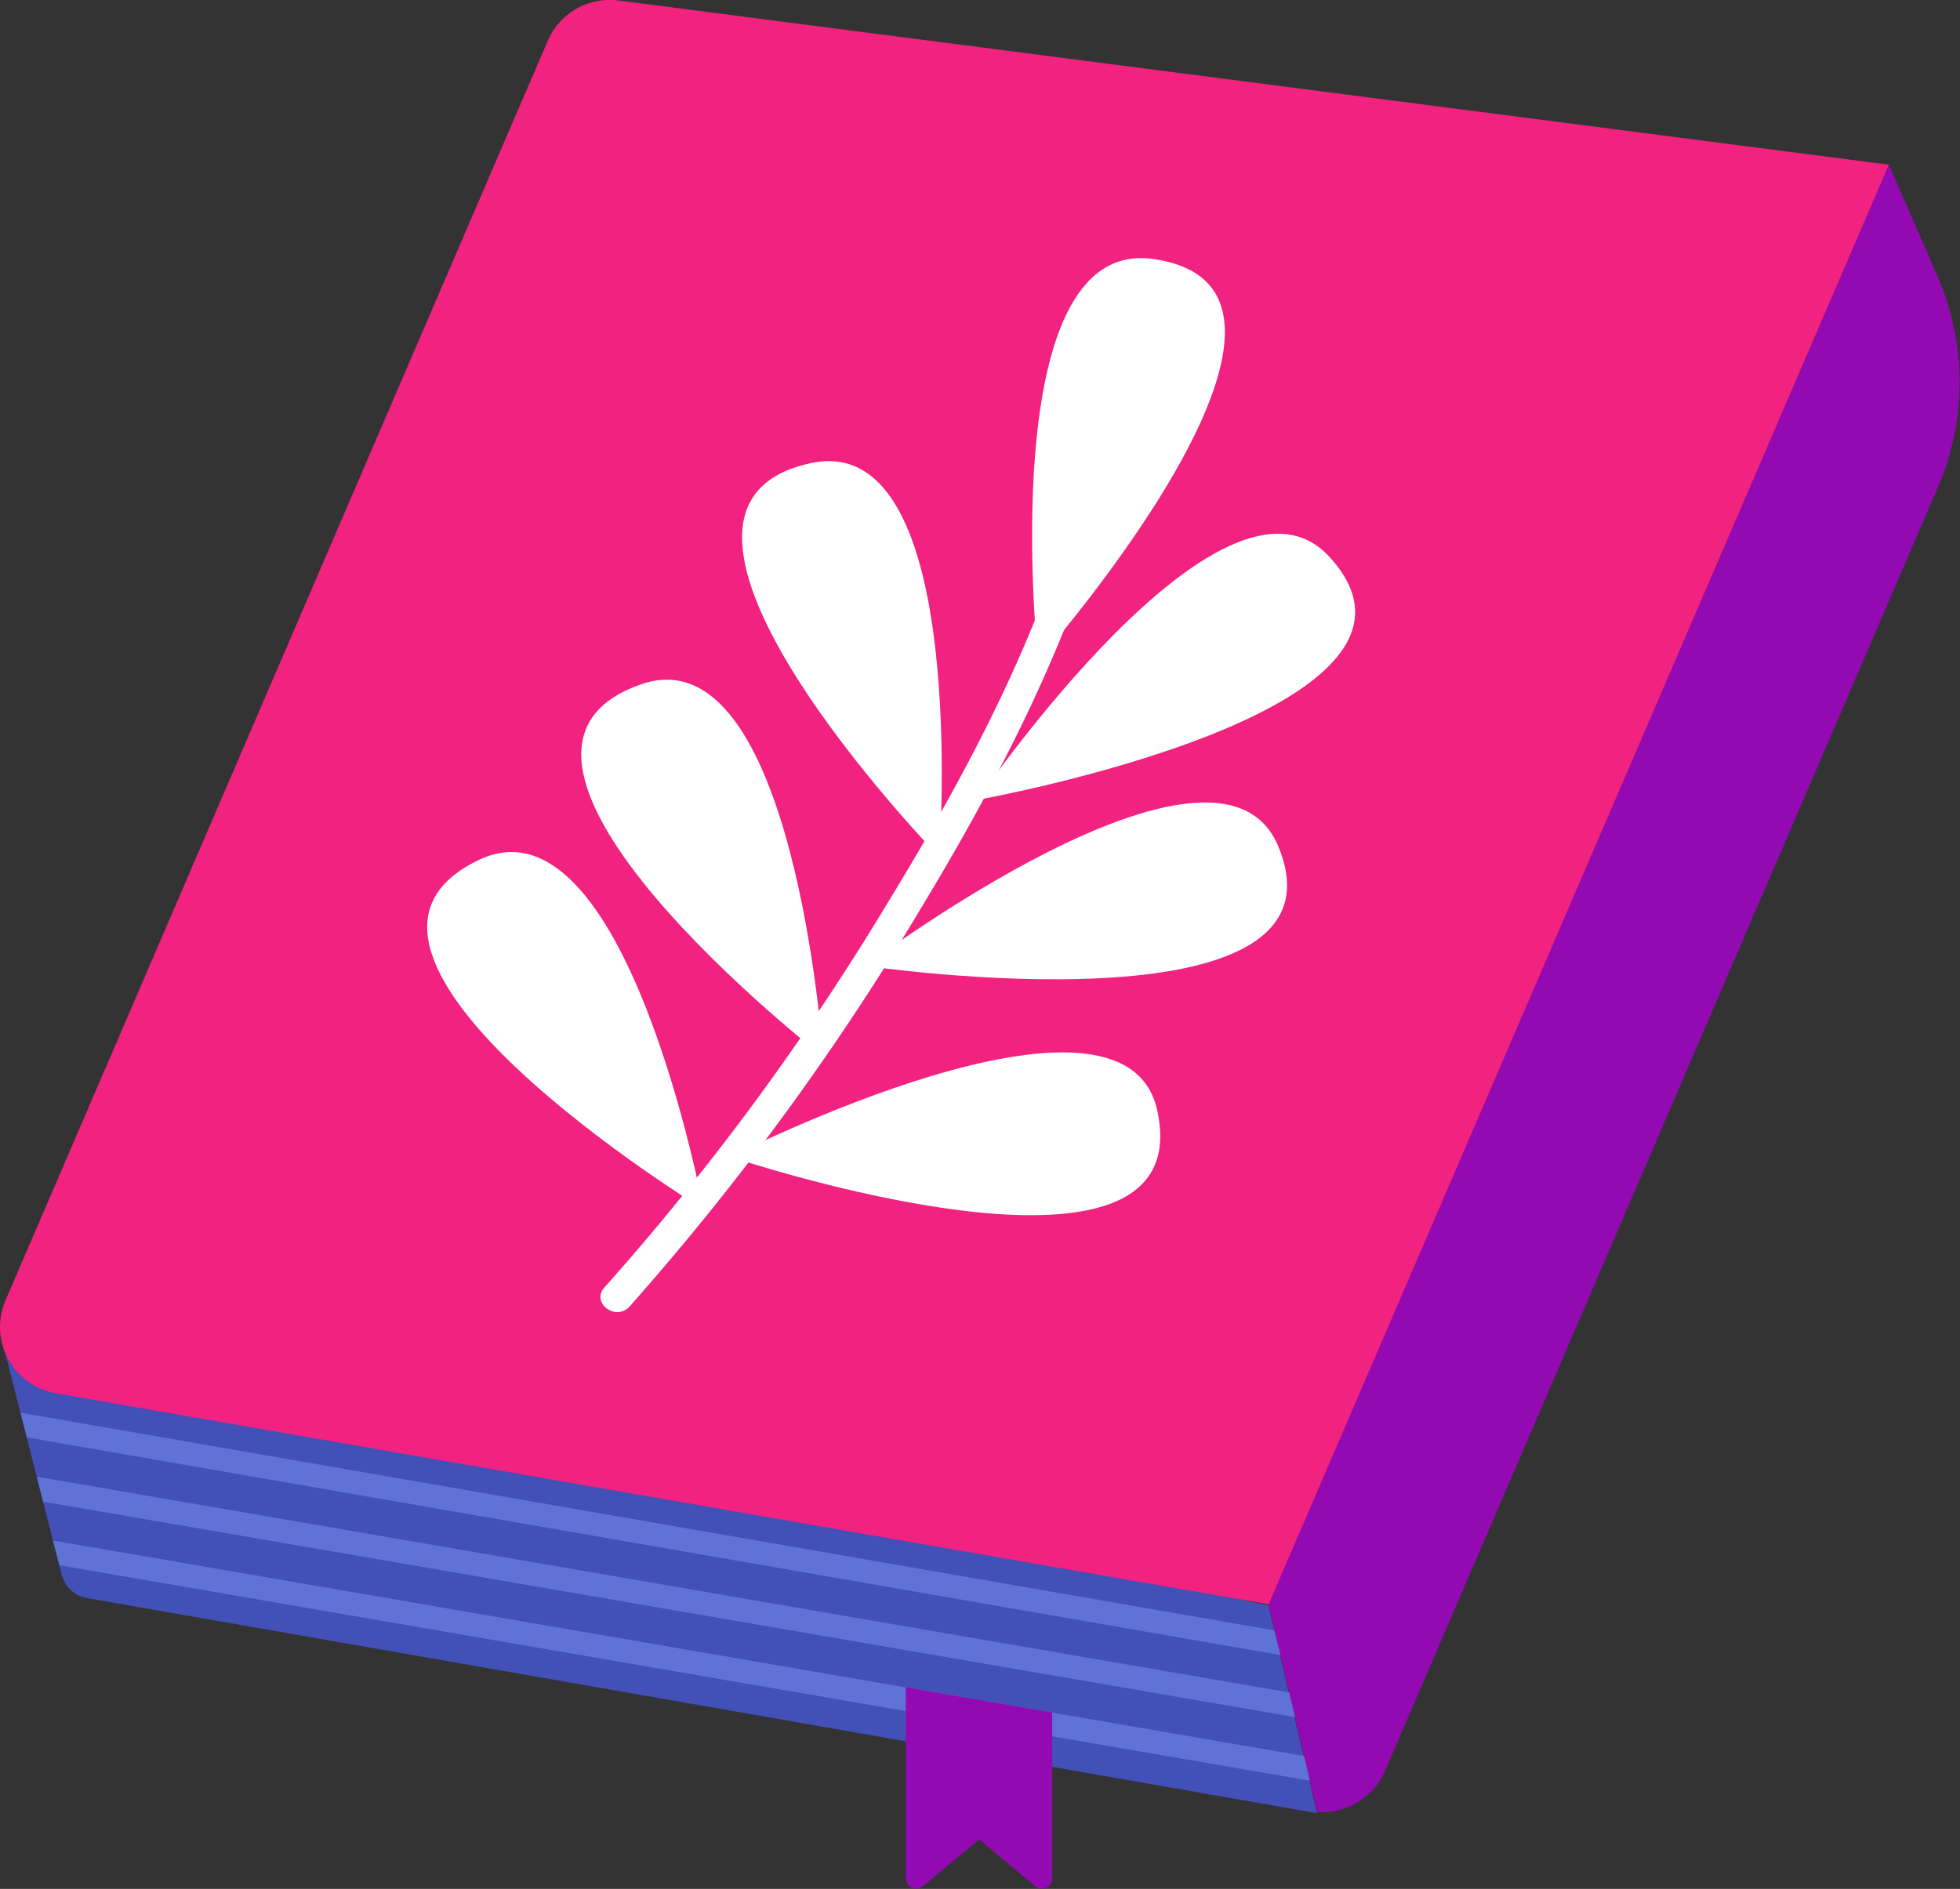
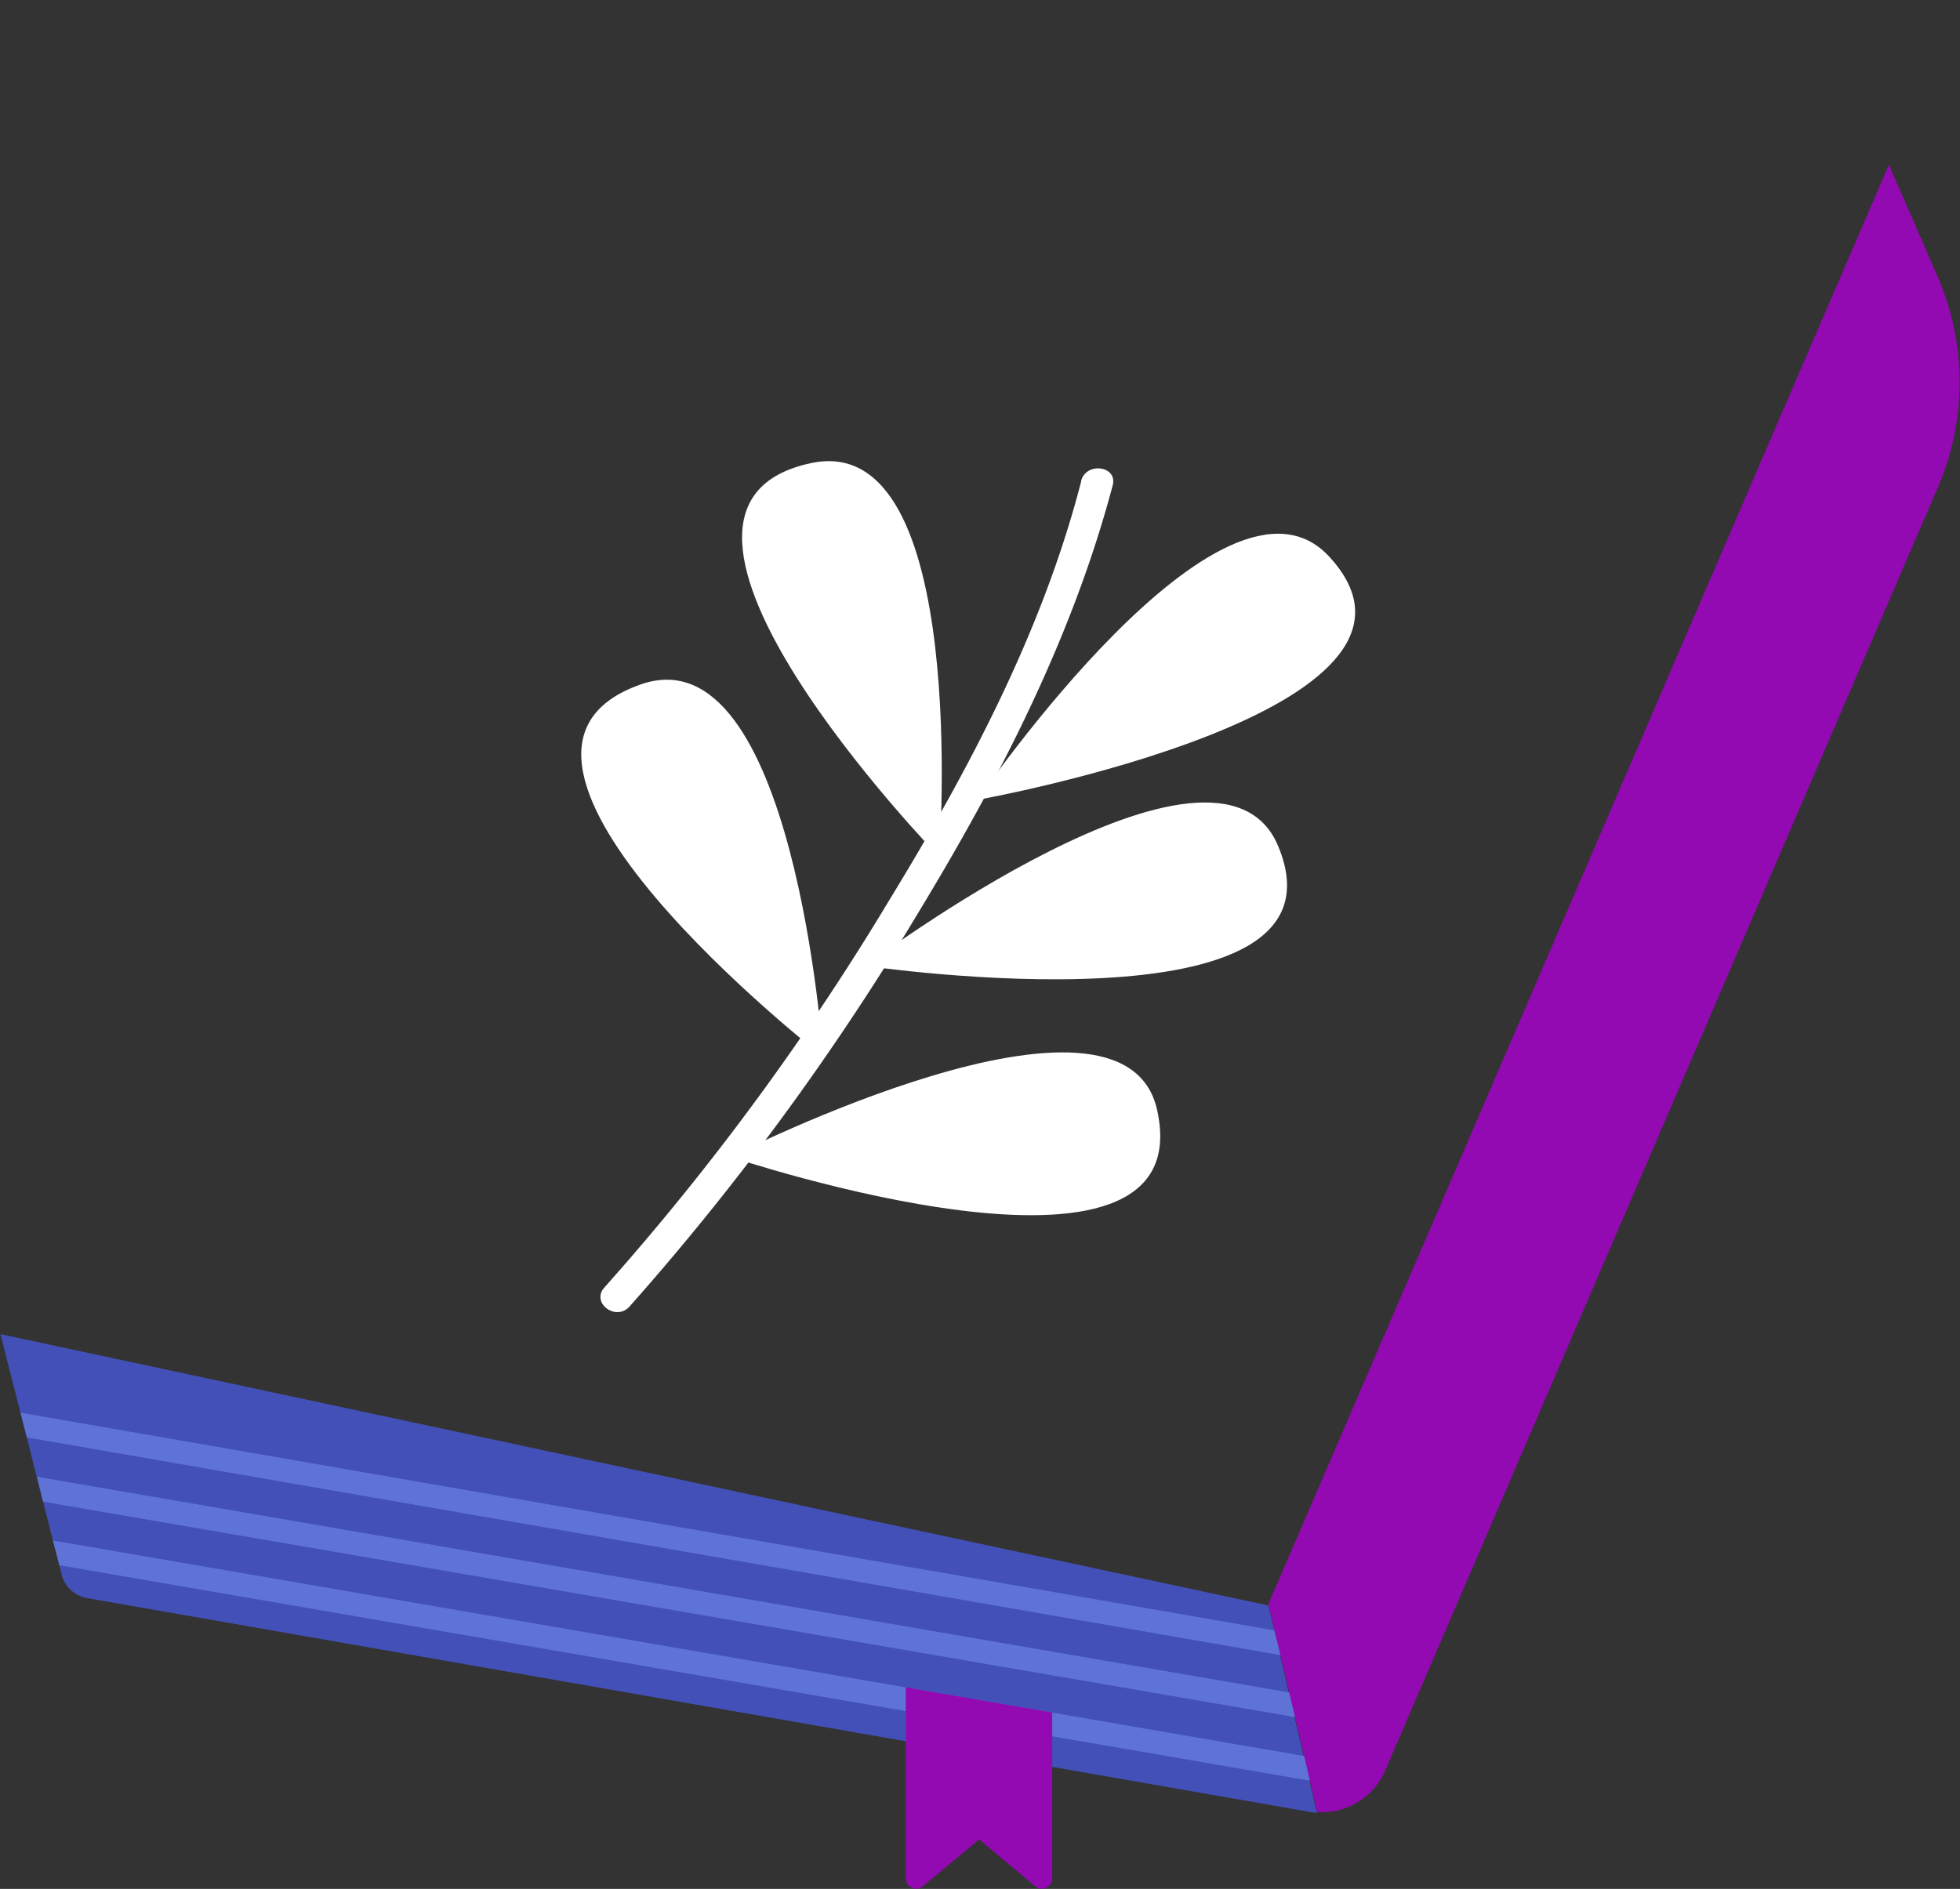
<svg xmlns="http://www.w3.org/2000/svg" id="OBJECTS" viewBox="0 0 88.76 85.56">
  <rect x="0" y="0" width="88.76" height="85.56" fill="#333333" stroke="none" />
  <defs>
    <style>.cls-1{fill:#4250b7;}.cls-2{fill:#9309b2;}.cls-3{fill:#5f73d6;}.cls-4{fill:#f22280;}.cls-5{fill:#fff;}</style>
  </defs>
  <path class="cls-1" d="M100.81,340.11,103.58,351a1.45,1.45,0,0,0,1.16,1.07l55.69,9.74v0l-2.2-9.41Z" transform="translate(-100.79 -279.68)" />
  <path class="cls-2" d="M188.55,292.24l-2.22-5.1-28.1,65.2h0l2.21,9.42a3.12,3.12,0,0,0,3.11-1.95h0l25-58.06A12,12,0,0,0,188.55,292.24Z" transform="translate(-100.79 -279.68)" />
  <polygon class="cls-3" points="57.99 74.97 57.71 73.85 0.93 63.99 1.22 65.11 57.99 74.97" />
  <polygon class="cls-3" points="58.65 77.78 58.38 76.66 1.67 66.89 1.95 68.02 58.65 77.78" />
  <polygon class="cls-3" points="59.32 80.66 59.06 79.54 2.4 69.78 2.69 70.9 59.32 80.66" />
  <path class="cls-2" d="M147.68,365.13,145.13,363l-2.56,2.13a.47.47,0,0,1-.76-.36v-8.66l6.63,1.14v7.52A.47.47,0,0,1,147.68,365.13Z" transform="translate(-100.79 -279.68)" />
-   <path class="cls-4" d="M186.33,287.14l-28.09,65.21-54.92-9.56a3.05,3.05,0,0,1-2.28-4.21l24.56-57.06a3.06,3.06,0,0,1,3.19-1.82l57.54,7.44" transform="translate(-100.79 -279.68)" />
  <path class="cls-5" d="M149.75,301.49c-1.73,6.72-5.08,13.06-8.71,19A116.78,116.78,0,0,1,128.16,338c-.62.69.52,1.55,1.14.86a119,119,0,0,0,13.07-17.83c3.69-6.08,7-12.52,8.81-19.37.23-.88-1.2-1.07-1.43-.2Z" transform="translate(-100.79 -279.68)" />
  <path class="cls-5" d="M161,304.91c6.42,7-15.94,11-15.94,11S156.19,299.63,161,304.91Z" transform="translate(-100.79 -279.68)" />
  <path class="cls-5" d="M137.55,300.65c-9.6,2,5.77,17.84,5.77,17.84S144.77,299.16,137.55,300.65Z" transform="translate(-100.79 -279.68)" />
  <path class="cls-5" d="M129.81,310.68c-9.25,3.24,8.26,16.87,8.26,16.87S136.76,308.25,129.81,310.68Z" transform="translate(-100.79 -279.68)" />
-   <path class="cls-5" d="M122.48,318.63c-8.84,4.21,10.17,15.83,10.17,15.83S129.12,315.47,122.48,318.63Z" transform="translate(-100.79 -279.68)" />
  <path class="cls-5" d="M158.67,318c3.66,8.72-18.69,5.43-18.69,5.43S155.92,311.42,158.67,318Z" transform="translate(-100.79 -279.68)" />
-   <path class="cls-5" d="M153,291.41c9.65,1.35-5.2,18.21-5.2,18.21S145.74,290.4,153,291.41Z" transform="translate(-100.79 -279.68)" />
  <path class="cls-5" d="M153.2,330c2,9.24-19.33,2.08-19.33,2.08S151.73,323,153.2,330Z" transform="translate(-100.79 -279.68)" />
</svg>